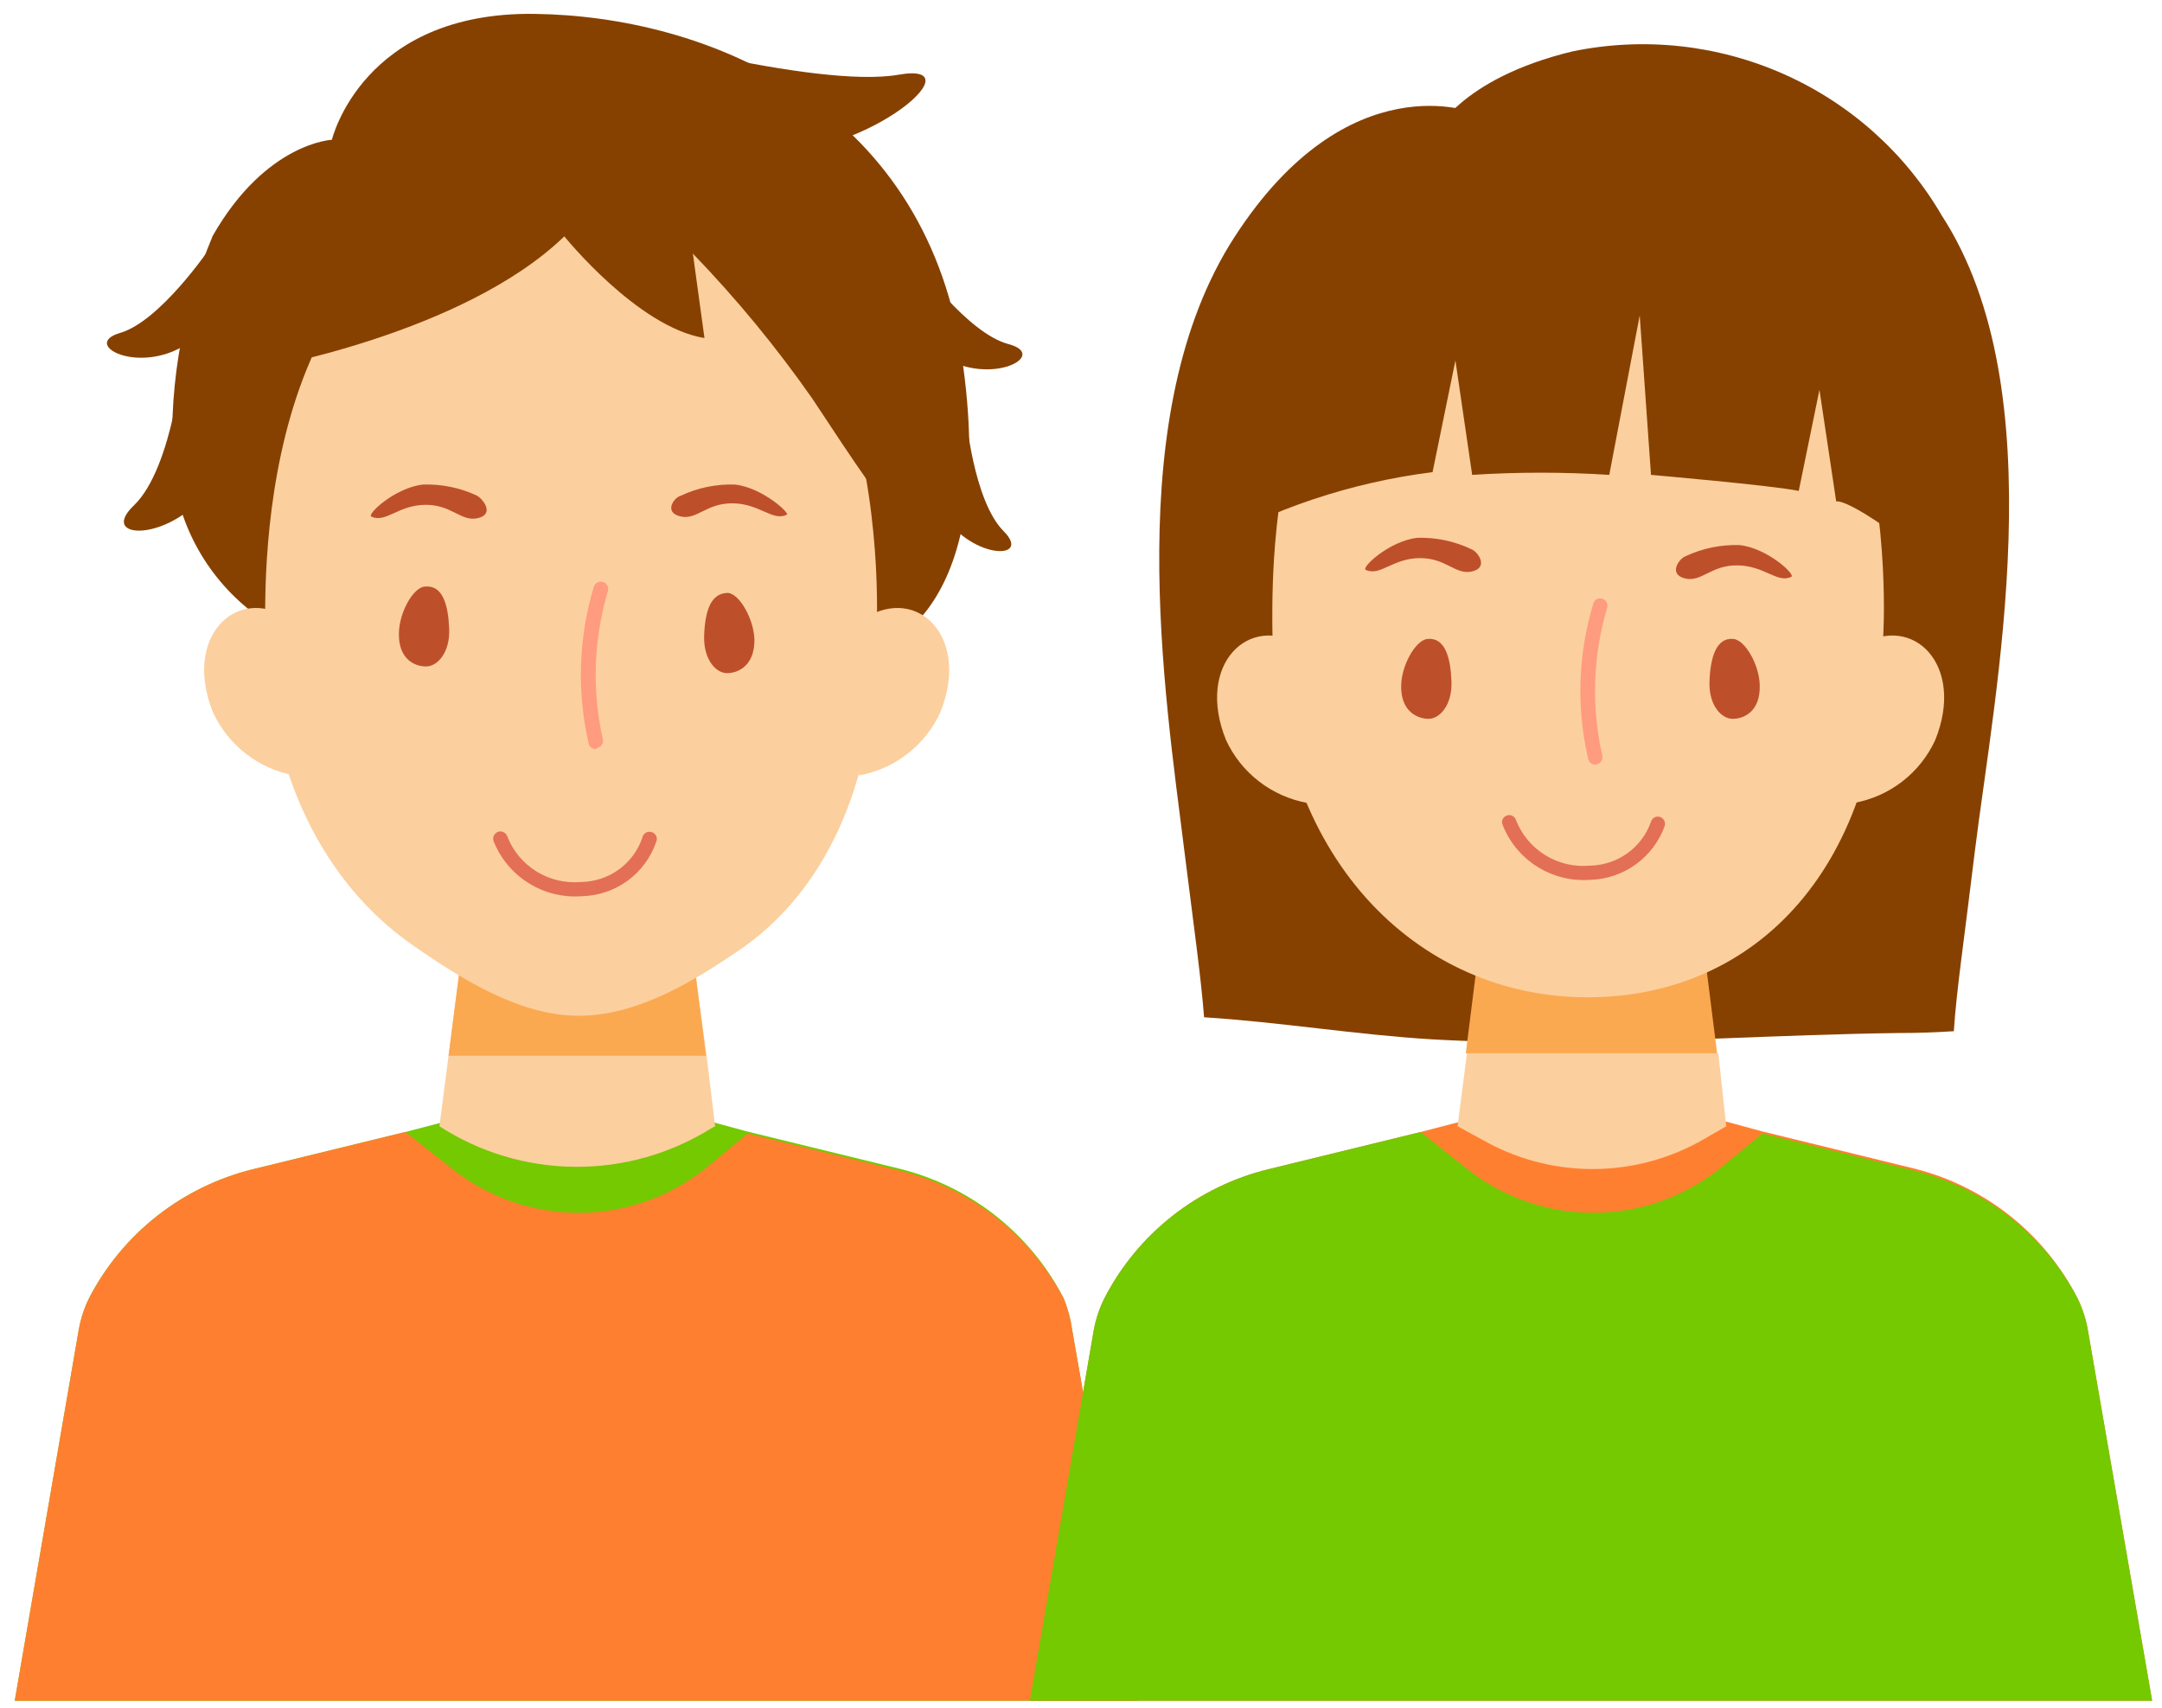
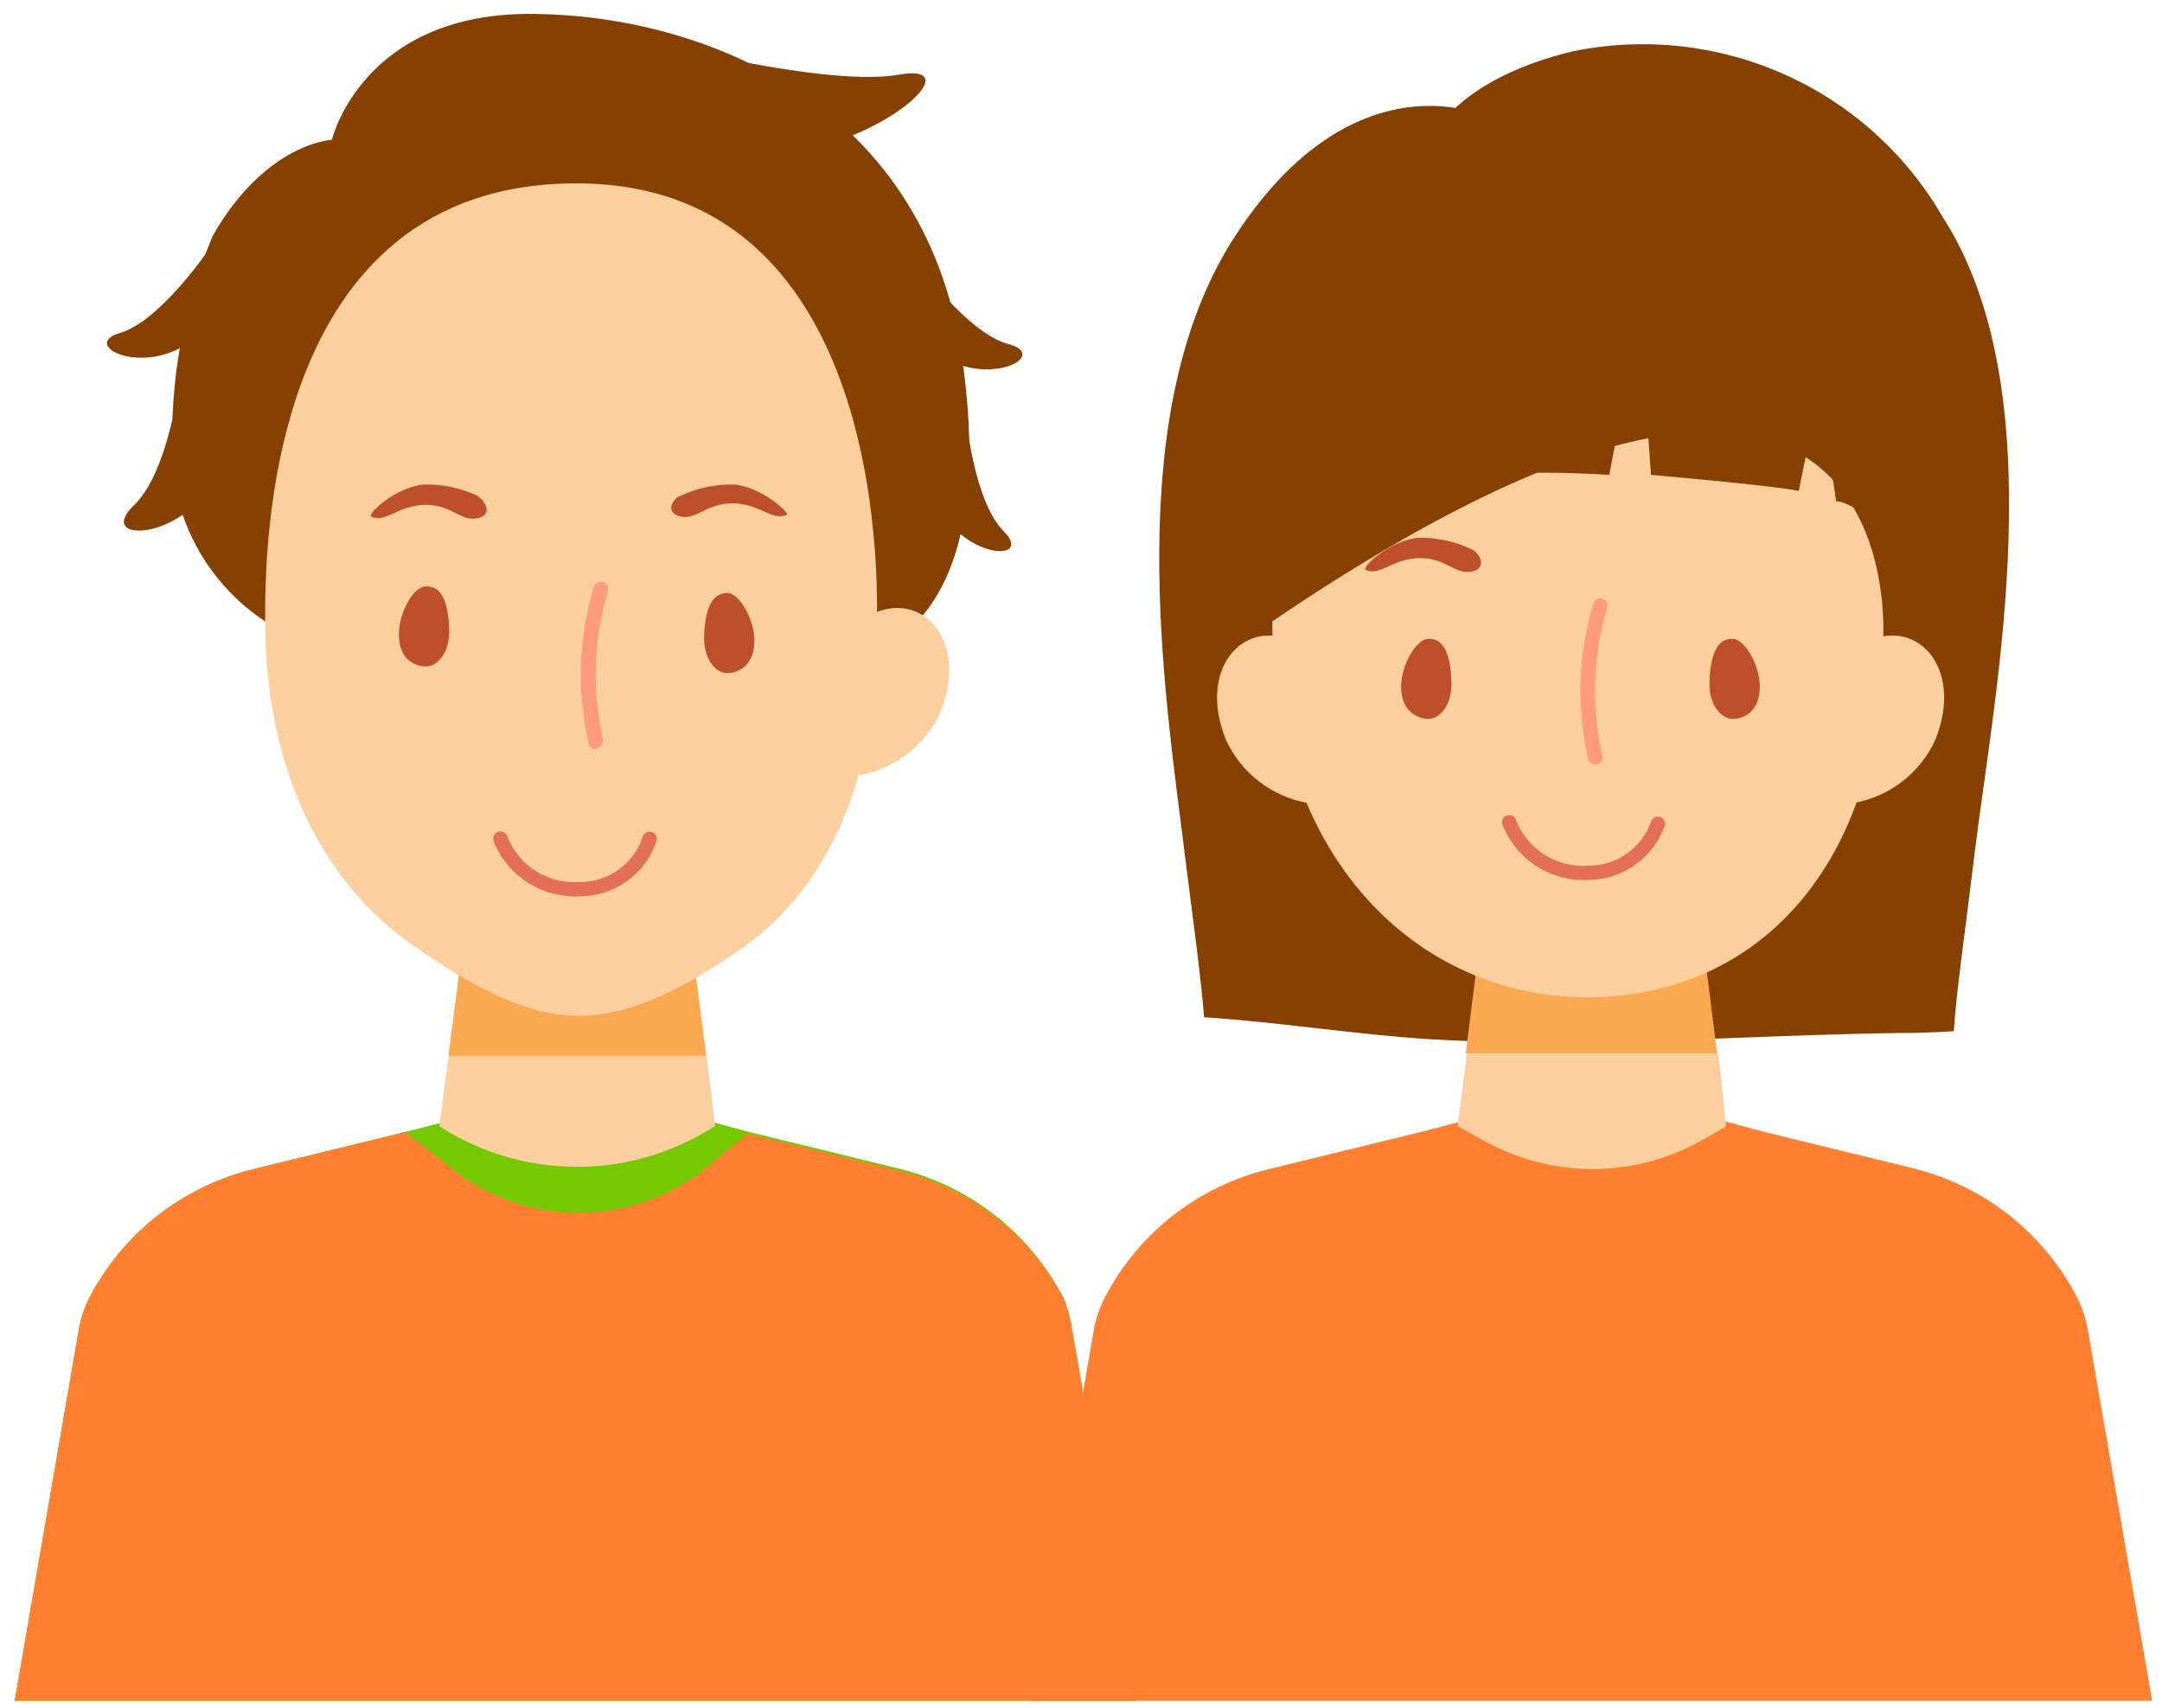
<svg xmlns="http://www.w3.org/2000/svg" width="100" height="79" viewBox="0 0 100 79" fill="none">
  <g clip-path="url(#clip0_698:6956)">
    <path d="M52.593 78.664H0.682L3.641 61.514C3.73 61.004 3.891 60.509 4.12 60.044C4.882 58.57 5.953 57.275 7.26 56.246C8.568 55.217 10.082 54.479 11.701 54.08L18.746 52.358L26.863 50.244L34.542 52.33L41.588 54.052C43.209 54.45 44.725 55.188 46.035 56.217C47.346 57.245 48.419 58.541 49.183 60.016C49.383 60.496 49.521 60.999 49.591 61.514L52.593 78.664Z" fill="#74C900" />
    <path d="M52.593 78.664H0.682L3.641 61.514C3.73 61.004 3.891 60.509 4.12 60.044C4.882 58.57 5.953 57.275 7.26 56.246C8.568 55.217 10.082 54.479 11.701 54.08L18.746 52.358L20.973 54.108C22.683 55.444 24.809 56.146 26.984 56.095C29.159 56.044 31.248 55.242 32.894 53.828L34.585 52.428L41.63 54.15C43.251 54.548 44.768 55.286 46.078 56.315C47.388 57.343 48.461 58.639 49.225 60.114C49.403 60.564 49.526 61.034 49.591 61.514L52.593 78.664Z" fill="#FF7F30" />
    <path d="M12.264 28.74C11.13 27.991 10.168 27.013 9.439 25.869C8.711 24.726 8.233 23.443 8.037 22.104C7.735 18.281 8.353 14.442 9.841 10.904C12.307 6.592 15.351 6.466 15.351 6.466C15.351 6.466 16.759 0.53 24.735 0.642C32.711 0.754 42.659 4.842 44.462 16.322C46.379 28.922 40.235 30.14 40.235 30.14L12.264 28.74Z" fill="#864100" />
    <path d="M33.077 52.092L32.894 52.19C31.008 53.369 28.822 53.986 26.595 53.969C24.367 53.952 22.191 53.3 20.325 52.092V52.092L20.747 48.83L21.663 41.704H31.724L32.682 48.83L33.077 52.092Z" fill="#FCCF9E" />
    <path d="M32.654 48.83H20.747L21.663 41.704H31.738L32.654 48.83Z" fill="#FAA951" />
-     <path d="M13.617 35.866C12.801 35.716 12.033 35.373 11.378 34.867C10.723 34.36 10.201 33.704 9.855 32.954C8.446 29.482 10.898 27.06 13.335 28.586" fill="#FCCF9E" />
    <path d="M39.728 35.866C40.545 35.718 41.314 35.377 41.969 34.87C42.624 34.362 43.146 33.705 43.49 32.954C44.899 29.482 42.447 27.06 40.01 28.586" fill="#FCCF9E" />
    <path d="M40.531 29.51C40.531 36.44 38.009 41.41 34.077 44.028C32.006 45.428 29.456 46.982 26.764 46.982C24.073 46.982 21.41 45.33 19.155 43.762C15.069 40.962 12.264 35.782 12.264 28.74C12.264 25.8 12.138 8.37 26.792 8.482C41.954 8.594 40.531 29.51 40.531 29.51Z" fill="#FCCF9E" />
    <path d="M19.676 27.13C20.48 27.06 20.733 27.984 20.776 29.09C20.818 30.196 20.226 30.826 19.704 30.826C19.183 30.826 18.422 30.49 18.451 29.286C18.465 28.32 19.127 27.13 19.676 27.13Z" fill="#BD502B" />
    <path d="M33.669 27.424C32.865 27.424 32.612 28.278 32.569 29.384C32.527 30.49 33.105 31.134 33.626 31.134C34.148 31.134 34.909 30.784 34.895 29.58C34.866 28.628 34.204 27.466 33.669 27.424Z" fill="#BD502B" />
    <path d="M27.553 34.648C27.479 34.647 27.407 34.622 27.348 34.577C27.29 34.531 27.248 34.468 27.229 34.396C26.676 31.994 26.759 29.491 27.469 27.13C27.497 27.047 27.558 26.979 27.637 26.939C27.716 26.9 27.807 26.893 27.891 26.92C27.934 26.933 27.974 26.954 28.008 26.982C28.042 27.01 28.071 27.044 28.092 27.084C28.113 27.122 28.126 27.165 28.13 27.209C28.134 27.253 28.13 27.298 28.117 27.34C27.457 29.561 27.374 31.911 27.877 34.172C27.89 34.213 27.895 34.257 27.89 34.3C27.886 34.343 27.872 34.385 27.851 34.423C27.83 34.461 27.802 34.494 27.767 34.52C27.733 34.547 27.694 34.567 27.652 34.578L27.553 34.648Z" fill="#FF9B7E" />
    <path d="M31.485 22.93C32.267 22.561 33.127 22.383 33.993 22.412C35.289 22.552 36.628 23.812 36.374 23.812C35.74 24.12 35.134 23.294 33.894 23.28C32.654 23.266 32.231 24.078 31.456 23.882C30.681 23.686 31.189 23 31.485 22.93Z" fill="#BD502B" />
    <path d="M22.072 22.93C21.289 22.561 20.429 22.383 19.564 22.412C18.267 22.552 16.929 23.812 17.182 23.896C17.831 24.204 18.422 23.364 19.662 23.35C20.902 23.336 21.325 24.148 22.1 23.966C22.875 23.784 22.368 23.112 22.072 22.93Z" fill="#BD502B" />
    <path d="M9.785 11.352C9.672 11.548 7.389 14.866 5.557 15.398C3.725 15.93 6.389 17.358 8.615 15.93C10.841 14.502 9.813 11.282 9.785 11.352Z" fill="#864100" />
    <path d="M8.502 16.042C8.502 16.35 8.009 21.642 6.191 23.378C4.374 25.114 8.404 25.1 10.024 22.048C11.645 18.996 8.502 15.93 8.502 16.042Z" fill="#864100" />
    <path d="M44.66 18.968C44.66 19.206 45.026 23.168 46.421 24.568C47.816 25.968 44.73 25.884 43.49 23.546C42.25 21.208 44.66 18.898 44.66 18.968Z" fill="#864100" />
    <path d="M42.278 11.954C42.405 12.15 44.744 15.412 46.646 15.916C48.549 16.42 45.857 17.89 43.603 16.504C41.348 15.118 42.25 11.884 42.278 11.954Z" fill="#864100" />
    <path d="M27.131 1.048C27.511 1.3 37.741 4.128 41.56 3.456C45.378 2.784 39.685 7.656 34.514 7.054C29.343 6.452 27.046 0.964 27.131 1.048Z" fill="#864100" />
    <path d="M26.919 41.452C26.047 41.519 25.178 41.304 24.439 40.84C23.7 40.376 23.132 39.687 22.819 38.876C22.8 38.793 22.812 38.705 22.854 38.631C22.895 38.556 22.963 38.499 23.044 38.47C23.087 38.457 23.131 38.453 23.176 38.457C23.22 38.461 23.263 38.474 23.302 38.495C23.341 38.516 23.376 38.544 23.404 38.578C23.433 38.612 23.454 38.652 23.467 38.694C23.73 39.366 24.207 39.935 24.825 40.314C25.443 40.693 26.168 40.861 26.891 40.794C27.515 40.783 28.121 40.581 28.626 40.216C29.13 39.85 29.509 39.338 29.709 38.75C29.717 38.702 29.736 38.657 29.763 38.617C29.791 38.577 29.827 38.543 29.869 38.518C29.91 38.493 29.957 38.477 30.006 38.472C30.054 38.467 30.103 38.472 30.149 38.487C30.196 38.503 30.238 38.528 30.274 38.561C30.309 38.594 30.337 38.635 30.356 38.679C30.374 38.724 30.383 38.773 30.38 38.821C30.378 38.87 30.366 38.917 30.343 38.96C30.096 39.673 29.636 40.293 29.024 40.739C28.412 41.184 27.677 41.433 26.919 41.452V41.452Z" fill="#E36F57" />
-     <path d="M11.8 17.106C11.8 17.106 21.381 15.496 26.102 10.932C26.102 10.932 29.484 15.132 32.584 15.636L32.048 11.73C34.064 13.818 35.911 16.06 37.572 18.436C39.601 21.516 40.954 23.532 40.954 23.126C40.954 22.72 47.154 15.748 38.389 11.198C29.625 6.648 31.273 2.63 24.073 5.71C16.872 8.79 13.279 11.072 11.8 17.106Z" fill="#864100" />
    <path d="M55.693 47.052C59.23 47.276 62.738 47.864 66.261 48.074C68.473 48.2 70.686 48.228 72.898 48.2V4.73L68.234 5.234C68.234 5.234 62.372 2.812 57.102 10.96C51.832 19.108 53.861 31.96 54.777 39.324C55.228 42.922 55.552 45.218 55.693 47.052Z" fill="#864100" />
    <path d="M87.834 47.78C88.68 47.78 89.525 47.752 90.371 47.696C90.497 45.764 90.864 43.356 91.343 39.38C92.259 31.946 95.091 18.1 89.821 9.98C88.139 7.087 85.582 4.795 82.513 3.431C79.444 2.066 76.02 1.697 72.729 2.378C67.459 3.652 66.331 6.228 66.331 6.228L71.376 48.228C76.857 48.228 82.367 47.85 87.834 47.78Z" fill="#864100" />
    <path d="M60.47 37.14C59.653 36.99 58.885 36.648 58.23 36.141C57.575 35.634 57.053 34.978 56.707 34.228C55.298 30.756 57.75 28.334 60.188 29.86" fill="#FCCF9E" />
    <path d="M85.749 37.14C86.566 36.992 87.335 36.651 87.99 36.144C88.645 35.636 89.167 34.979 89.511 34.228C90.92 30.756 88.468 28.334 86.031 29.86" fill="#FCCF9E" />
    <path d="M74.236 50.58L72.109 50.79L73.278 50.496V50.342L73.588 50.426L73.912 50.342V50.496L74.236 50.58Z" fill="#FF7F30" />
    <path d="M99.544 78.664H47.633L50.592 61.514C50.686 61.003 50.852 60.508 51.085 60.044C51.845 58.568 52.915 57.272 54.223 56.243C55.531 55.214 57.046 54.476 58.666 54.08L65.711 52.358L73.828 50.244L81.507 52.33L88.553 54.052C90.166 54.459 91.674 55.205 92.974 56.238C94.274 57.272 95.337 58.569 96.091 60.044C96.32 60.509 96.481 61.004 96.57 61.514L99.544 78.664Z" fill="#FF7F30" />
-     <path d="M99.544 78.664H47.633L50.592 61.514C50.686 61.003 50.852 60.508 51.085 60.044C51.845 58.568 52.915 57.272 54.223 56.243C55.531 55.214 57.046 54.476 58.666 54.08L65.711 52.358L67.91 54.108C69.618 55.443 71.741 56.145 73.914 56.093C76.086 56.042 78.173 55.241 79.816 53.828L81.521 52.428L88.567 54.15C90.169 54.548 91.668 55.279 92.965 56.295C94.262 57.311 95.328 58.589 96.091 60.044C96.32 60.509 96.481 61.004 96.57 61.514L99.544 78.664Z" fill="#74C900" />
    <path d="M78.633 42.446H68.586L68.684 41.704H78.534L78.633 42.446Z" fill="#FCCF9E" />
    <path d="M79.845 52.092L78.802 52.694C77.292 53.567 75.582 54.041 73.836 54.07C72.089 54.1 70.364 53.684 68.826 52.862L67.416 52.092L67.853 48.718H79.478L79.845 52.092Z" fill="#FCCF9E" />
    <path d="M79.422 48.718H67.797L68.586 42.446H78.633L79.422 48.718Z" fill="#FAA951" />
-     <path d="M87.101 29.51C87.101 40.108 81.225 46.128 73.419 46.128C65.613 46.128 58.849 39.73 58.849 28.74C58.849 25.8 58.708 8.37 73.363 8.482C88.539 8.594 87.101 29.51 87.101 29.51Z" fill="#FCCF9E" />
+     <path d="M87.101 29.51C87.101 40.108 81.225 46.128 73.419 46.128C65.613 46.128 58.849 39.73 58.849 28.74C88.539 8.594 87.101 29.51 87.101 29.51Z" fill="#FCCF9E" />
    <path d="M55.58 25.408C58.866 23.524 62.497 22.311 66.261 21.838L67.318 16.672L68.093 21.964C70.204 21.829 72.322 21.829 74.434 21.964L75.843 14.586L76.364 21.964C76.364 21.964 82.001 22.454 83.198 22.706L84.156 18.03L84.931 23.196C84.931 23.196 85.594 22.832 91.075 27.396C91.075 27.396 91.3 8.902 76.505 6.228C60.78 3.33 55.58 25.408 55.58 25.408Z" fill="#864100" />
    <path d="M66.035 29.552C66.839 29.482 67.092 30.406 67.135 31.512C67.177 32.618 66.585 33.248 66.078 33.248C65.57 33.248 64.781 32.912 64.809 31.708C64.824 30.756 65.486 29.594 66.035 29.552Z" fill="#BD502B" />
    <path d="M80.169 29.552C79.38 29.482 79.112 30.406 79.07 31.512C79.027 32.618 79.619 33.248 80.141 33.248C80.662 33.248 81.423 32.912 81.394 31.708C81.38 30.756 80.718 29.594 80.169 29.552Z" fill="#BD502B" />
    <path d="M73.785 35.362C73.71 35.364 73.637 35.34 73.578 35.294C73.519 35.248 73.478 35.183 73.461 35.11C72.906 32.727 72.989 30.241 73.701 27.9C73.714 27.86 73.734 27.822 73.762 27.789C73.79 27.757 73.823 27.73 73.861 27.71C73.899 27.691 73.941 27.679 73.983 27.676C74.026 27.672 74.069 27.677 74.109 27.69C74.152 27.703 74.192 27.724 74.226 27.752C74.261 27.78 74.289 27.814 74.31 27.854C74.331 27.892 74.344 27.935 74.348 27.979C74.353 28.023 74.348 28.068 74.335 28.11C73.675 30.331 73.598 32.683 74.109 34.942C74.131 35.027 74.118 35.118 74.073 35.194C74.028 35.27 73.956 35.325 73.87 35.348L73.785 35.362Z" fill="#FF9B7E" />
    <path d="M73.546 40.696C72.68 40.758 71.818 40.541 71.087 40.077C70.356 39.612 69.795 38.926 69.488 38.12C69.475 38.079 69.471 38.035 69.475 37.992C69.479 37.949 69.493 37.907 69.514 37.869C69.535 37.831 69.563 37.798 69.597 37.772C69.632 37.745 69.671 37.725 69.713 37.714C69.755 37.701 69.799 37.697 69.842 37.701C69.885 37.706 69.927 37.719 69.965 37.74C70.004 37.761 70.037 37.789 70.064 37.823C70.091 37.857 70.111 37.896 70.122 37.938C70.385 38.61 70.862 39.179 71.48 39.558C72.098 39.937 72.823 40.105 73.546 40.038C74.168 40.026 74.772 39.826 75.276 39.463C75.78 39.1 76.16 38.592 76.364 38.008C76.375 37.966 76.395 37.927 76.422 37.893C76.449 37.859 76.482 37.831 76.52 37.81C76.559 37.789 76.601 37.776 76.644 37.771C76.687 37.767 76.731 37.771 76.773 37.784C76.815 37.797 76.855 37.818 76.889 37.846C76.924 37.874 76.952 37.908 76.973 37.947C76.994 37.986 77.007 38.029 77.011 38.073C77.016 38.117 77.011 38.162 76.998 38.204C76.743 38.917 76.276 39.536 75.66 39.981C75.044 40.426 74.307 40.675 73.546 40.696V40.696Z" fill="#E36F57" />
-     <path d="M77.956 25.73C78.739 25.361 79.599 25.183 80.465 25.212C81.761 25.352 83.1 26.612 82.846 26.682C82.212 26.99 81.606 26.164 80.366 26.15C79.126 26.136 78.703 26.948 77.928 26.752C77.153 26.556 77.66 25.842 77.956 25.73Z" fill="#BD502B" />
    <path d="M68.065 25.408C67.284 25.031 66.424 24.849 65.556 24.876C64.26 25.016 62.921 26.276 63.175 26.36C63.823 26.668 64.415 25.828 65.655 25.814C66.895 25.8 67.318 26.612 68.093 26.43C68.868 26.248 68.361 25.52 68.065 25.408Z" fill="#BD502B" />
  </g>
  <defs>
    <clipPath id="clip0_698:6956">
      <rect width="98.862" height="78.064" fill="white" transform="translate(0.682 0.6)" />
    </clipPath>
  </defs>
</svg>